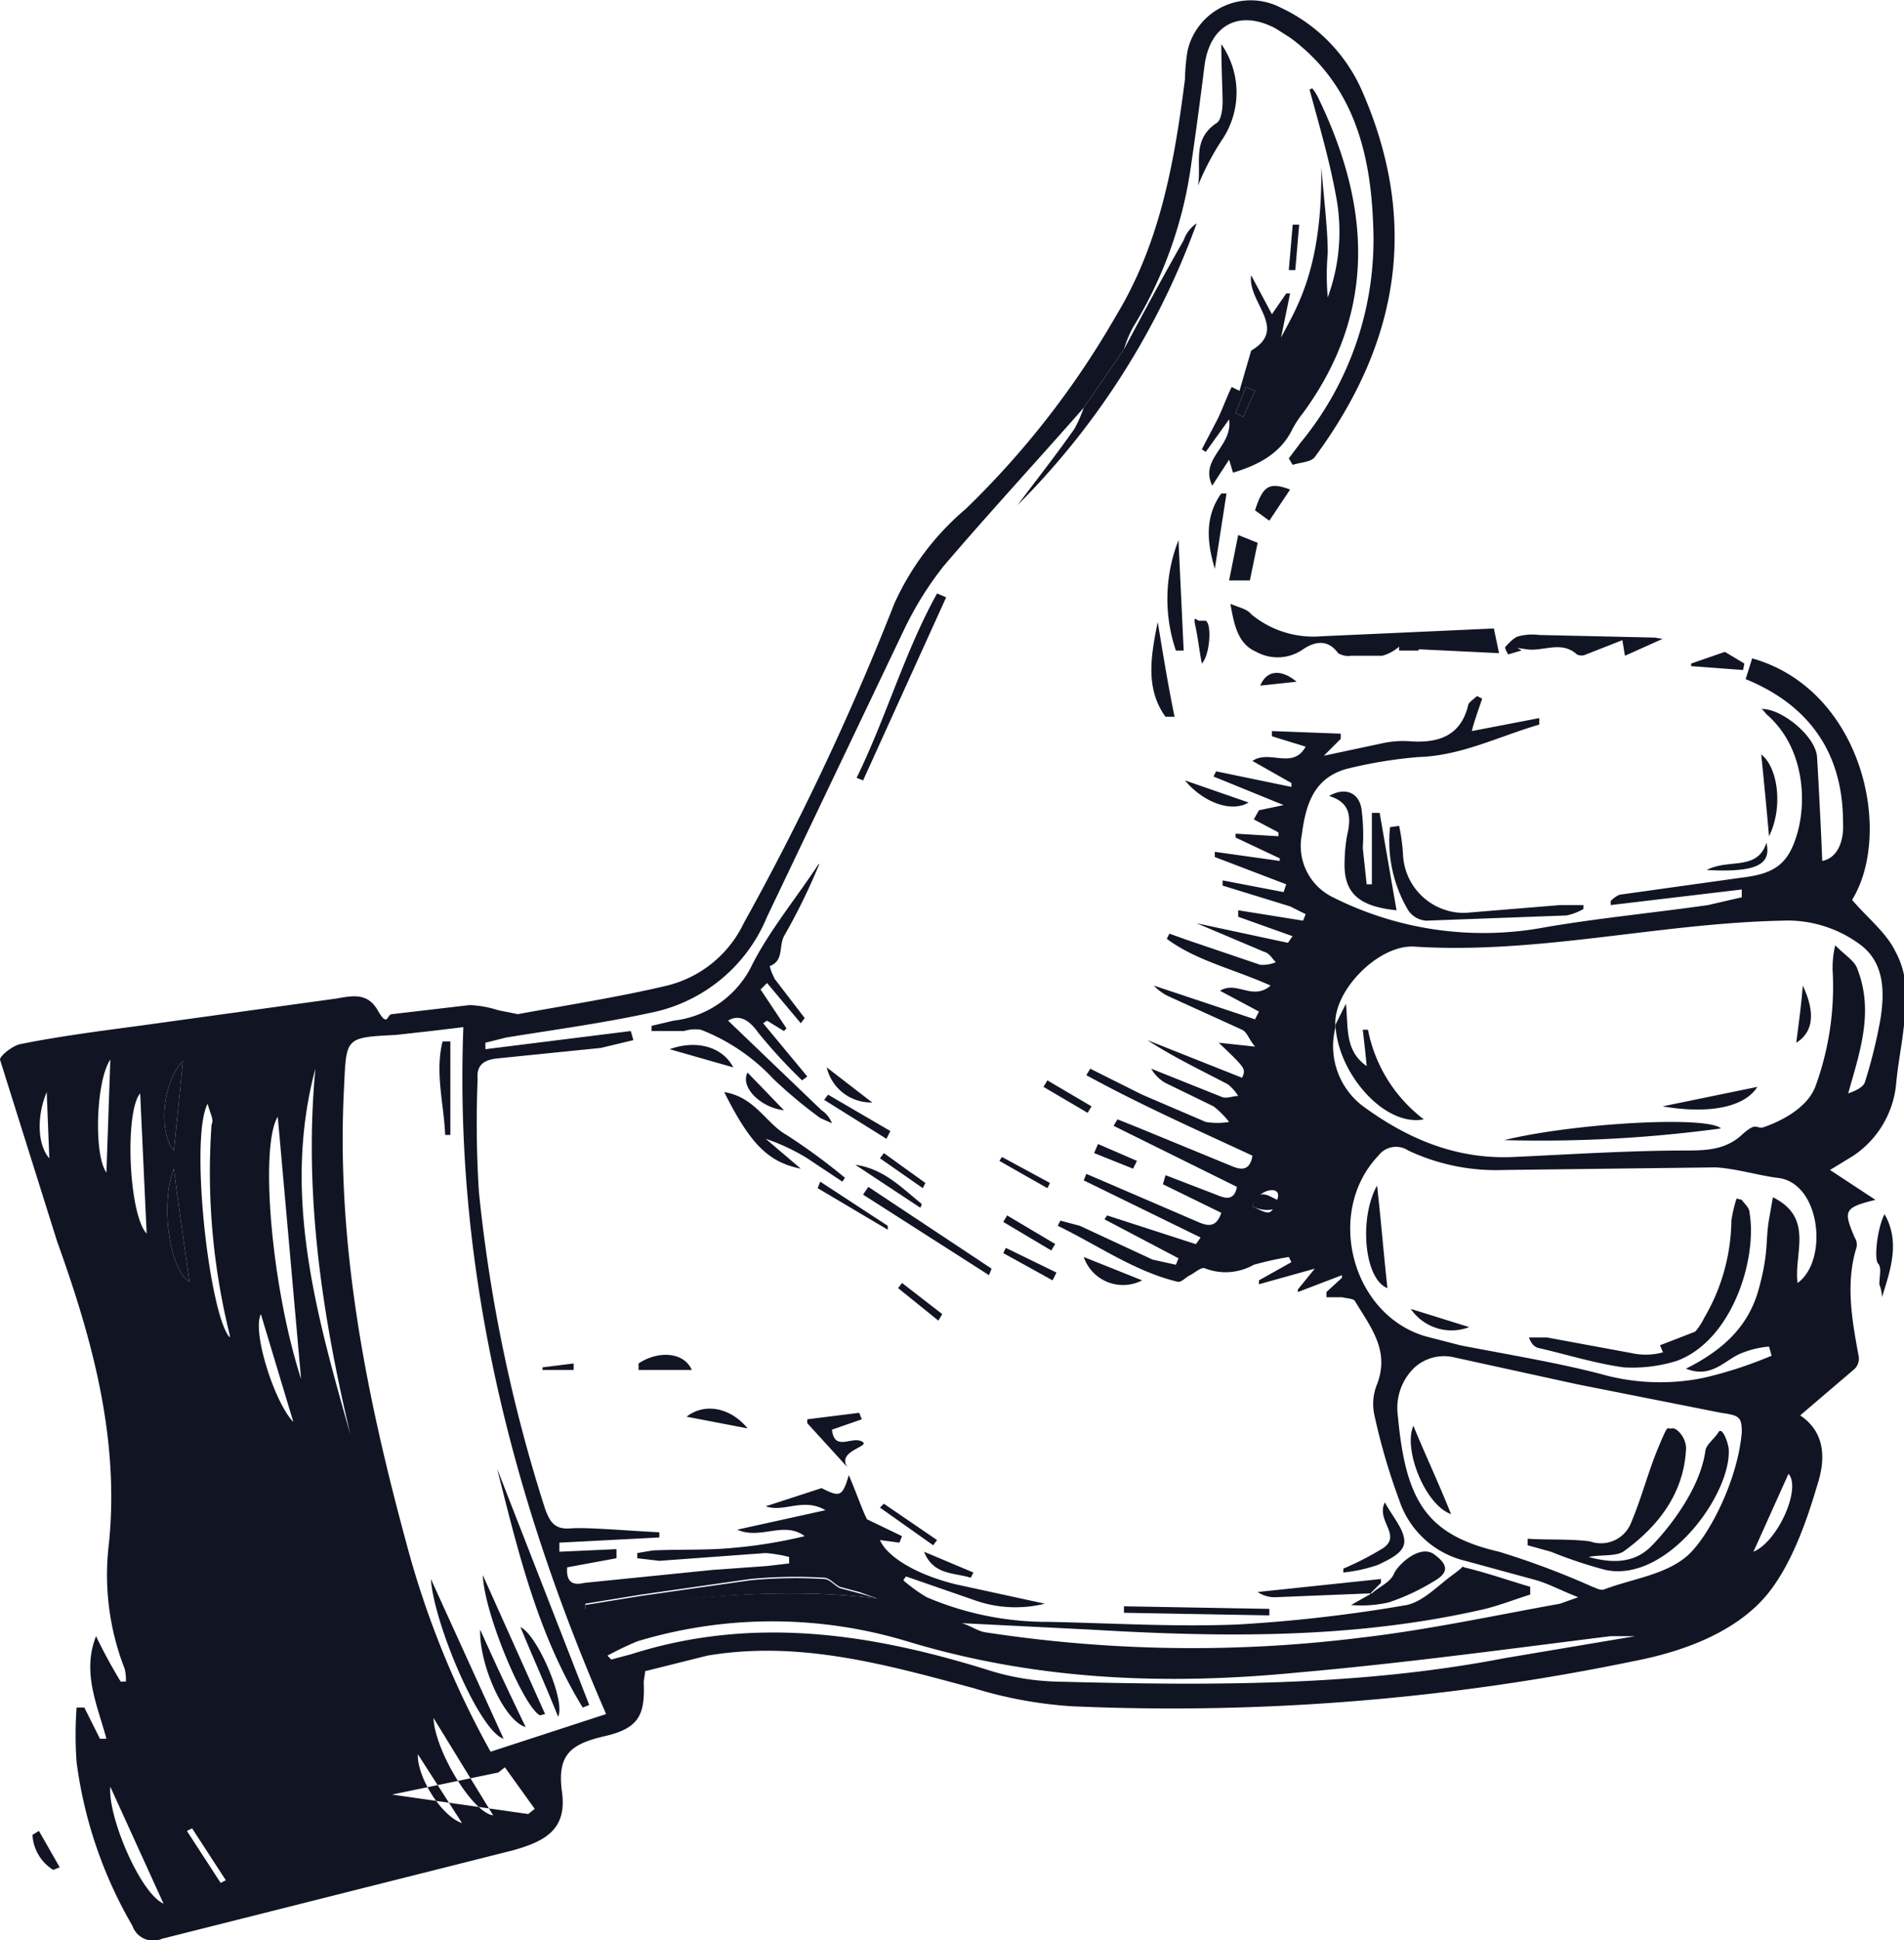
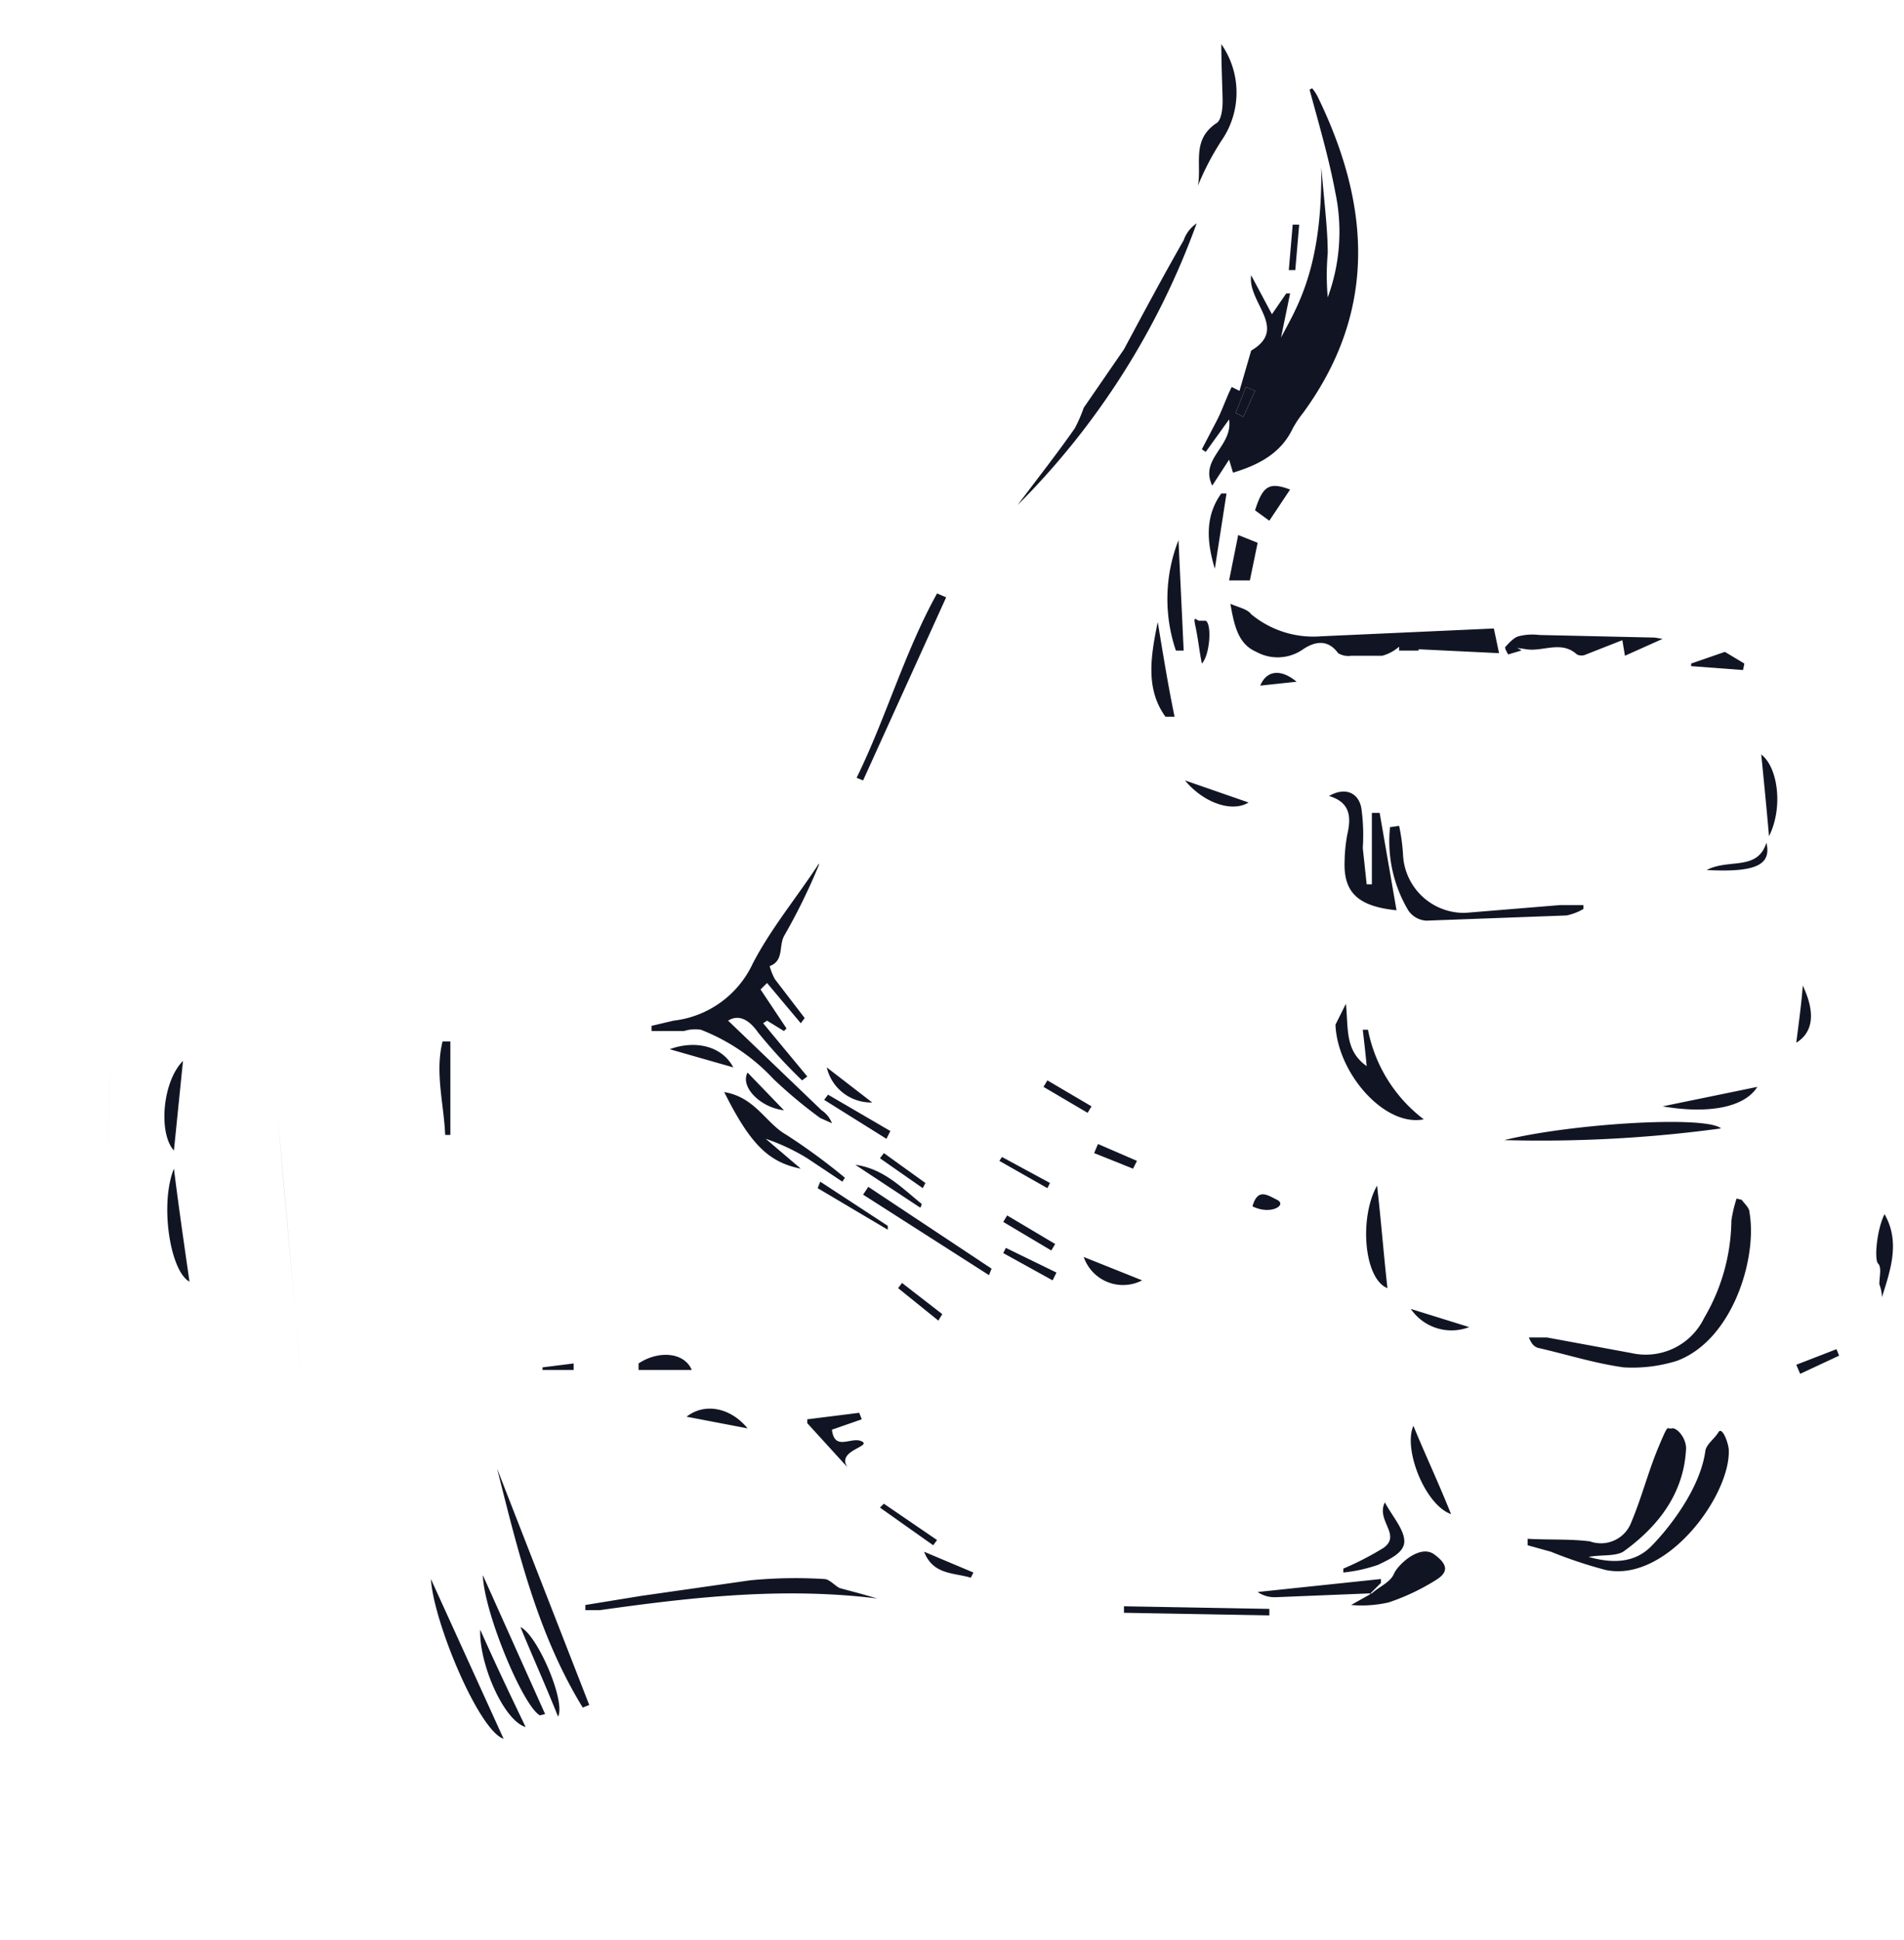
<svg xmlns="http://www.w3.org/2000/svg" id="Calque_1" data-name="Calque 1" viewBox="0 0 146.7 149.4">
  <defs>
    <style>.cls-1{fill:#111523}</style>
  </defs>
-   <path class="cls-1" d="M0 81.6c0-.3 1-1.1 1.6-1.2 3-.6 6.1-1 9.1-1.4l15.2-2.1c1.2-.2 2.4-.5 3.2.9s.7.3 1.1.3l6-.7a8.5 8.5 0 012.2.4l1.5.3c3.8-.7 7.7-1.3 11.5-2.2a8.9 8.9 0 005.9-4.8 204.3 204.3 0 0011.6-24.6 20.7 20.7 0 015.5-7.3A67.1 67.1 0 0086 24.3c3.4-5.6 4.5-11.9 5.3-18.2a15 15 0 01.2-2.2A5 5 0 0198.7.6a12.7 12.7 0 016.2 6.3c4.5 10.2 2.9 19.5-3.6 28.3-.3.4-1.1.4-1.7.6l-.3-.5.9-1.2a24.6 24.6 0 005.6-16.8c-.2-5.5-1.5-10.8-6.4-14.4l-1.1-.7c-2.8-1.5-5.1-.3-5.5 2.9s-.7 5.4-1.1 8.1a32.2 32.2 0 01-4.4 12 8.7 8.7 0 00-.7 1.7l-3.1 4.5c-3.6 4.1-7.3 8.1-10.8 12.2a25.9 25.9 0 00-3 4.8L59.1 70.6a12.3 12.3 0 01-9 7.4c-3.7.8-7.4 1.3-11.1 1.9l-1.6.4v.5l11.2-1.4.2.7-2.5.6-7.9.8c-1.1.1-1.7.5-1.6 1.6a84.2 84.2 0 00.1 8.7 119 119 0 005.1 24.4c.4 1.1.8 1.6 2 1.5s4.6.2 6.8.3v.4l-7.7.4v.7l4.4-.2v.7l-3.8.7c-.1 1.2.5 1.4 1.3 1.2l9.9-1 4.2-.3 1.7-.2v-.5a11.3 11.3 0 00-1.8-.3l-8.2.6-1.7-.2v-.4l1.2-.2c2.1-.1 4.2 0 6.2-.2a37 37 0 005.5-.9c-1.6-1.2-3.4.3-5.2-.5l6.8-1.5c-1.7-1-3.2.2-4.6-.3l4.3-1.4c1.4.7 1.6.7 2.1-1 .6 1.4 1 2.6 1.4 3.4l2.7 1.3-.2.5-1.5-.2c.5 1.2 2.6 2.6 5.8 3.4l6.9 1.5a9.4 9.4 0 01-5.5-.3l-5.2-1.8-.2.3a11.8 11.8 0 001.8 1.3 23.6 23.6 0 009.4 1.9c4.9.1 9.7.4 14.6.2a115 115 0 0013-1.5c1.3-.3 2.4-1.5 3.5-2.3s.7-.7.9-.6c1.7.4 3.4 1 5.1 1.5v.6c-1.3.4-2.5.9-3.9 1.2-9.8 2.2-19.8 2.1-29.9 1.5l-10-.5c.7.2 1.2.6 1.8.7a105.1 105.1 0 0029.1.4c5.1-.6 10.2-1.7 15.2-2.6l1.4-.5c-1.3-.5-2.2-1-3.2-1.3l-5.5-1.5a7.1 7.1 0 01-5.1-4.7 48.4 48.4 0 01-1.9-6.5 4 4 0 01.2-2.4c1-2.6-.5-4.4-1.7-6.4-.1-.2-.6-.2-1-.3h-1.2v-.4l1.2-1.1v-.2l-3.4 1.3v-.2l1.3-1.6-4.3 1.2v-.3l2.5-1.4-.2-.4a26.1 26.1 0 00-2.7.6 4.4 4.4 0 01-3.7.3c-.3-.2-.8.3-1.2.5s-.7.6-1 .5c-3.3-.8-6.1-2.8-9.2-4.3l.2-.4 1.5.4 5.6 2.6 1.8.4.2-.5-5.7-3 .2-.3 6.8 2.2c0 .1.2-.2.4-.5l-9-4.4.2-.5 1.4.6 7.2 3.1c.7.3 1.4.5 1.8-.7l-4.5-2.2.2-.7 3.9 1.5c.7.3 1.4.5 1.6-.6l-9.5-4.7.3-.5 1.5.6 7.3 3c.7.3 1.4.4 1.6-.8-4.3-2-8.6-3.9-12.8-6.2l.3-.5 4 2 4.9 2.1a5.4 5.4 0 001.8 0 6.8 6.8 0 00-1.2-1.2l-3.7-1.8a2.9 2.9 0 01-1.1-1.1l5.5 2.2c.4.1.8-.1 1.2-.1a3.4 3.4 0 00-.8-.9c-2.1-1.1-4.2-2.1-6.2-3.4l7.3 2.9c.3-.7.3-.7-1.8-2.7l2.8.3c-.5-.6-.6-1.1-1-1.3l-5.5-2.5a3.8 3.8 0 01-1.3-.9l7.8 2.6.3-.6-3-1.6c1.3-.8 2.5.8 3.9-.4-2.9-1.3-5.7-1.9-8-3.6l.2-.4 1.4.5 5.6 1.9a2.7 2.7 0 001.2-.2c-.3-.3-.5-.7-.9-.8l-5.2-2.2 7 1.5c.1 0 .2-.3.4-.5l-4.2-1.5v-.5l5 .8.2-.5-1.2-.6-5.2-1.6v-.4l4.7.9.2-.6-5.5-2.1v-.4l5 .7v-.2l-3.4-1.6v-.3l3.3.2v-.3l-1.9-1 .4-.7 1.9-.4-5.4-2.2.2-.4 5.8 1.2v-.3l-3-1.7c1.3-.9 3.1.7 4.1-1.1l-2.6-.8v-.4l5.3.2v.4l-1.3 1.3 4.7-1a7.4 7.4 0 012.1-.1c2 .1 3.7-.4 4.3-2.7 0-.3.4-.5.7-.8l.4.2c-.3.9-.6 1.7-.8 2.5l5.2-1v.5c-3.1.9-6 2.4-9.3 2.5a35 35 0 00-5.5.9c-2.6.7-3.2 2.8-3.5 5.1a4.4 4.4 0 002.4 4.8 25.8 25.8 0 0016.4 2.3c4.1-.7 8.3-1.1 12.5-1.7l2.6-.6v-.6l-10.1 1.2v-.3a1.8 1.8 0 01.7-.5l9.3-1.3c2.6-.3 3.7-1 4.4-3.5s.5-6.6-2.4-9.1c-.1-.1-.2-.3-.4-.4h.1c1.5 0 4.1 2.1 4.2 3.7s.3 5.4.4 8c1.1-.2 1.7-1.4 1.6-3 0-5.3-2.6-9-7.5-11l.5-1.6c8.5 2.4 10.9 13.4 7.7 18.6 1.2 1.4 2.6 2.5 3.3 3.9a6.7 6.7 0 01.8 4c0 2.1-.5 4.1-.7 6.2a7.5 7.5 0 01-3.3 5.6l-1.8 1.1 3.5 2.3c-2.4.6-2.5.8-1.6 2.9a1 1 0 01.1.9c-.8 2.7-.3 5.5.2 8.2a1.1 1.1 0 01-.4 1.1l-4.1 3.5c1.8 1.2 2 3.1 1.4 5.1s-1.9 6.5-4.3 9.1-6.2 4-9.8 4.7a175.6 175.6 0 01-43.4 3.5A32.8 32.8 0 0175 130c-6.7-1.8-13.4-3.7-20.5-2.5l-4.8 1.2c0 .3-.1.6-.1.9.1 2.5-.4 3.5-3 4.1s-3.7 1.4-3.3 4.3-1.3 3.8-3.8 4.5l-27 6.8a1.7 1.7 0 01-2.3-1 33.7 33.7 0 01-4.3-12.6 29.4 29.4 0 010-4.2h.6l1.2 2.4h.5c-.7-2.6-1.9-5.1-.8-7.9a39 39 0 001.9 3.5h.4a3.4 3.4 0 00-.1-1 19.9 19.9 0 01-1.2-9.7c.8-8.1-1.3-15.7-4-23.2m98.5-16.5a5.8 5.8 0 002 6c3.5 2.6 7.3 4.2 11.7 4s8.9-.5 13.4-.5c1.6 0 3-.1 4.2-1.2s1.1-.4 1.7-.6 3.3-1.2 4-3.2a22.4 22.4 0 001.3-8.9 7.6 7.6 0 01.2-1.9c.8.8 1.5 1.2 1.7 1.8 1.3 3.3.2 6.4-.7 9.6.6-.2 1.2-.5 1.3-.9a38.9 38.9 0 001.2-4.9c.3-2 .3-4.2-1.5-5.6a9.4 9.4 0 00-6.1-1.9c-9.5.2-18.8 2.6-28.3 2-2.8-.2-6.4 3.5-6.1 6.2zM46.7 132c-7.4-17-11.7-34.4-11-52.9l-2.5.3-2.7.3c-4 .2-3.8.2-4 4.2-.6 11.9 1.7 23.5 4.8 34.9a69.7 69.7 0 006.5 16.1zm83.2-26.6c2.8-1.4 4.8-3.2 5.6-6.1s.5-3.6.8-5.4l.3-1.7c3.2 1.6 1.6 4.3 1.9 6.6 2.4-1.7 1.8-7.8-1.6-8.1-1.5-.2-3.1-.7-4.7-.8l-16.3.2a15.9 15.9 0 01-7.4-1.5 1.7 1.7 0 00-2.3.4c-4.1 4.3-2.1 12.2 3.6 13.9l2.7.7c3.6.7 7.3 1.3 10.8 2.2a16.7 16.7 0 008 .3 31.6 31.6 0 005.2-1.7l-.2-.7a7.2 7.2 0 00-2.1.5c-1.3.5-2.3 2-4.3 1.2zm4.3 4.9c0-1.2-.2-1.3-1.6-1.5l-11.1-2.2-9.6-2.1a3.4 3.4 0 00-2.9.8 4.3 4.3 0 00-1.3 3.7c.6 6.6 2.2 9.2 7.8 10.5a62.4 62.4 0 017.2 2.7c.3.1.6.3.9.2 2.1-.8 4.6-1.1 6.3-2.5s4-5.9 4.3-9.6zm-87.4 17.2l.3.3 1.5-.4c9.4-3 18.5-1.6 27.5 1.2a19 19 0 005.3.9c11.5.3 23.1.4 34.5-1.8L126 126h-1.9c-8 1-16.1 2.1-24.1 2.8-10.2 1-20.2.6-30.1-2.4a35.9 35.9 0 00-20.8 0 25.3 25.3 0 00-2.3 1.1zm-19.8-17c-2.2-9.3-3.6-18.6-2.7-28.2-2.6 9.7.1 19 2.7 28.2zm40.6 12.6l-1.4-.5-1.5-.4c-.4-.2-.8-.7-1.2-.7a36.2 36.2 0 00-5.7.1l-8.4 1.2-4.3.7v.4h1.1c7.1-.9 14.1-1.7 21.4-.8zm-44.4-16.9c-.6-6.7-1.2-13.6-1.8-20.2-1.4 2.3-.5 13.1 1.8 20.2zM16 85c-1.4 2.6.1 16.2 1.7 18v-.2a52.1 52.1 0 01-1.4-16.2c.2-.4-.1-.8-.3-1.6zm-4.7 10l-.5-10.8c-1.2 1.4-.9 9.3.5 10.8zm1.3 51.6l-4.1-9c-.2 2.3 2.3 8.2 4.1 9zm.8-56.6c-1.1 2.7-.3 7.9 1.2 8.7-.4-2.8-.8-5.5-1.2-8.7zm20 42.3c.1 2.5 3 7.3 4.6 7.5zm-13.3-31.1c-.7 1.4 1.1 6.9 2.5 8.3zm-6-19.5c-1.6 1.6-1.9 5.6-.7 6.9zm-5.9 8.6c.1-2.9.2-5.7.3-8.7-1.1 1.6-1.3 7.3-.3 8.7zm126.9 29.2c1.9-.8 3.7-4.9 2.7-6zM32.2 135.1c-.1 1.6 1.7 4.7 3.4 5.3zm-28.6-51c-.8 1.9-.7 4.1.2 5.1zm26.6 54.1l10.5 1.5.5-.4-2.3-3.2-.5.4zM3 141l-.5.3a3.4 3.4 0 001.6 2.7l.5-.2zm128.2-38.1l-.2-.5-3.1 1.2.3.7zm-34.7-10c1.4.7 1.4.7 1.9-.5s-1.5-.9-1.9.5zM17 145l.4-.2-2.6-4-.4.2z" />
  <path class="cls-1" d="M101.1 6.8a3.5 3.5 0 01.5.8c4 8.3 4.5 16.4-1.2 24.2a8.3 8.3 0 00-.8 1.2c-.9 1.9-2.6 2.8-4.6 3.4l-.3-1-1.3 2c-1-2.1 1.6-3 1.3-5.1l-1.8 2.5-.3-.2 1.2-2.3c.4-.8.7-1.7 1.1-2.5l.6.3.9-3.1c2.9-1.7-.3-3.7 0-5.8l1.6 3 1.1-1.6h.3l-.7 3.4c1.2-2.3 3.2-5.3 3.1-13.1l.3 3.2c.1 1.1.2 2.3.2 3.4a19.3 19.3 0 000 3.4 14.6 14.6 0 00.6-8c-.5-2.7-1.3-5.4-2-8zm-4.4 23.3l-.7-.3-.8 2 .6.3zM63.1 66.6a46.5 46.5 0 01-2.7 5.5c-.4.8 0 1.9-1.1 2.3a4.9 4.9 0 00.4 1l2.3 3-.3.4-2.6-3.1-.5.5 2 3-.2.2-1.3-.8-.3.2 3.4 4.1-.4.3a40.3 40.3 0 01-3.4-3.7c-.7-1-1.5-1.4-2.3-.9l2.4 2.3 4.8 4.6a2.1 2.1 0 01.8 1l-.9-.4a35.8 35.8 0 01-3.6-3 15.1 15.1 0 00-5.6-3.8 2.9 2.9 0 00-1.3.1h-2.5V79l1.7-.4a7.7 7.7 0 006.1-4.4c1.4-2.7 3.4-5.1 5.1-7.7zm46.2-16.5h-1.5v-.3a3.3 3.3 0 01-1.3.7h-2.4a1.5 1.5 0 01-1-.2c-.8-1.1-1.8-.9-2.7-.3a3.4 3.4 0 01-3.6.2c-1.4-.6-1.7-2-2-3.7.7.3 1.3.4 1.6.8a7.5 7.5 0 005.4 1.7l13.3-.6.4 1.9-6.2-.3zm-1.7 20c-3-.3-4.1-1.4-4-3.8a12.3 12.3 0 01.2-2c.3-1.3.3-2.5-1.4-3 1.2-.7 2.3-.3 2.5 1a15.1 15.1 0 01.1 3l.3 2.8h.4v-5.5h.6zM83.5 31.4l3.1-4.5c1.5-2.8 3-5.6 4.6-8.4a2.6 2.6 0 011-1.3 59.1 59.1 0 01-13.8 21.7c1.5-2 3-3.9 4.4-5.9a11.1 11.1 0 00.7-1.6zm24.3 32.2a14.6 14.6 0 01.3 2.2 4.7 4.7 0 004.8 4.5l7.3-.6h1.8v.3a4.3 4.3 0 01-1.3.5l-10.8.4a1.8 1.8 0 01-1.4-.8 10.4 10.4 0 01-1.4-6.4zm-52 20.5c2.4.4 3.2 2.4 4.8 3.3a47.1 47.1 0 014.5 3.3l-.2.3-2.7-1.8a15.7 15.7 0 00-3.2-1.5l2.7 2.3c-2.5-.5-3.9-1.9-5.9-5.9zm49.8 38.7c.6-.6 1.5-.9 1.8-1.6s2-2.3 3.1-1.5 1.1 1.4.1 2a16.9 16.9 0 01-3.6 1.7 9.3 9.3 0 01-2.9.2l1.6-.9zm22.5-73.6l-2.9 1.3-.2-1.2-2.8 1.1a.8.8 0 01-.7 0c-1.2-1.1-2.6-.2-3.9-.4s-.3 0-.4.1l-1 .3c-.1-.2-.3-.5-.2-.6s.6-.7 1-.8a4.3 4.3 0 011.6-.1l8.9.2zM66 59.9c2.3-4.7 3.7-9.7 6.2-14.2l.7.3-6.4 14.1zm26.3-45.6c.3-1.7-.5-3.5 1.4-4.8.4-.2.5-1.1.5-1.7s-.1-2.8-.1-4.4a6.5 6.5 0 01.1 7.3 20.5 20.5 0 00-1.9 3.6zm-1.7 35.8a12.4 12.4 0 01.2-8.5l.4 8.5zM66.9 91.4l9.5 6.3-.2.5-9.7-6.2zm22.3-43.5c.4 2.4.8 4.9 1.3 7.3h-.7c-1.6-2.2-1.1-4.8-.6-7.3z" />
-   <path class="cls-1" d="M105.7 122.7l-7.4.3a2.3 2.3 0 01-1.4-.4l9.5-1v.3l-.9.9zm-2.2-1.9a22.9 22.9 0 003.1-1.6c1.4-1-.6-2.1.1-3.5.6 1.1 1.5 2.1 1.5 3s-1.2 1.4-2 1.8a11.8 11.8 0 01-2.7.6zm-5.7 3.6l-11.2-.2v-.5l11.2.2zm-31.4-15.1l-2.3.8c.2 1.7 1.5.5 2.3.9s-2 .7-1.1 2l-3.1-3.4v-.3l4-.5zm78.8-15.8c1.2 2.1.5 4.2-.2 6.4a3 3 0 00-.2-1c0-.6.2-1.3-.1-1.6s-.1-2.6.5-3.8zM95.4 41.2l1.5.6-.6 2.9h-1.6zm40.9 23.2c-.2-2.3-.4-4.3-.6-6.3 1.3 1 1.7 4.1.6 6.3zM94.5 38l-.9 5.8c-.6-2-.8-4 .5-5.8zm-11 58.8l4.5 1.8a3.2 3.2 0 01-4.5-1.8zM49.2 105c1.5-1 3.5-.9 4.1.5h-4.1zm2.4-24.2c1.9-.7 4-.3 4.9 1.4zm46.2-40.7l-1.1-.8c.6-1.9 1.1-2.2 2.7-1.6zM57.6 110l-4.7-.9c1.4-1.1 3.4-.7 4.7.9zm33.7-49.9l4.9 1.7c-1.3.8-3.5 0-4.9-1.7zM63.8 84.3l4.8 2.8-.3.6-4.8-3zm7.1 8.7l-5-3.3c2.2.3 3.6 1.8 5.1 3a.4.4 0 01-.1.3zm65.2-28.1c.4 1.7-.8 2.3-4.6 2.1 1.7-.9 3.9.1 4.6-2.1zM63.2 91l5.2 3.4v.3L63 91.5zm71.1-39.4l-4-.3v-.2l2.6-.9 1.5.9zM63.7 82.2l3.5 2.7a3.5 3.5 0 01-3.5-2.7zm-6.1.4l2.8 2.9c-1.8-.2-3.4-1.8-2.8-2.9zm17.2 38.9c-1.3-.4-2.9-.2-3.6-2l3.8 1.6zm17.8-70.4c-.2-1-.3-2-.5-2.9s.1-.4.3-.4h.5c.5.3.3 2.7-.3 3.3zm-15 42.5l3.7 2.2-.3.5-3.7-2.2zm9.7-3.6l-3-1.2.3-.7 3 1.3zm-15.4 29l-4.1-2.9.3-.3 4.1 2.8zm5.6-22.9l3.9 1.9-.3.6-3.8-2.1zm6.3-10.4l-3.4-2 .3-.5 3.4 2zM69.5 98.8l3.1 2.4-.3.5-3.1-2.5zm29.8-78l.3-3.5h.5l-.3 3.5zM71.1 91.5l-3.3-2.3.3-.4 3.2 2.3zm26-38.7c.5-1.2 1.6-1.3 2.8-.3zm-55.3 52.5l2.4-.3v.5h-2.4zm38.9-13.8L77 89.4l.2-.3 3.7 2zm-13.1 31.6c-7.3-.9-14.3-.1-21.4.9h-1.1v-.4l4.3-.7 8.4-1.2a36.2 36.2 0 015.7-.1c.4 0 .8.5 1.2.7l1.5.4zM21.4 86c.6 6.6 1.2 13.5 1.8 20.2M13.4 90c.4 3.2.8 5.9 1.2 8.7-1.5-.8-2.3-6-1.2-8.7zm.7-8.3l-.7 6.9c-1.2-1.3-.9-5.3.7-6.9zm-5.6-.1c-.1 3-.2 5.8-.3 8.7m30.2 46.2l.5-.4m102.8-31.7l-3 1.4-.3-.7 3.1-1.2zM96.5 92.9c.4-1.4 1.1-.9 1.9-.5s-.5 1.2-1.9.5zm.2-62.8l-.9 2-.6-.3.8-2zm6.2 48.8l.8-1.6c.2 1.9-.1 3.6 1.6 4.8-.1-1.1-.2-1.9-.3-2.8h.4a11.4 11.4 0 004.3 6.9c-3 .6-6.6-3.5-6.8-7.2zm13 8.9c5.3-1.3 15.6-1.9 16.7-.9a103.3 103.3 0 01-16.7.9zm12.2-2.6l7.3-1.5c-1 1.6-3.8 2.1-7.3 1.5zm10.8-9.3c1 2.1.8 3.6-.5 4.4.2-1.6.4-3 .5-4.4zM38.3 113.1l7.1 18.2-.5.2c-3.5-5.7-5-12.1-6.6-18.4zm-5.1 8.5l5.6 12.3c-1.9-.6-5.4-9-5.6-12.3zm8.4 10.5c-1.3-.7-4.3-7.9-4.4-10.8L42 132zm-4.6-6.6c1.2 2.7 2.3 5 3.5 7.5-1.7-.5-3.6-4.9-3.5-7.5zm6 6.7c-1-2.5-2-4.7-2.9-6.9 1.3.6 3.5 5.7 2.9 6.9zm-8.7-44.8c-.1-2.4-.8-4.8-.2-7.2h.6v7.2zm99.9 5c.2.3.6.6.6 1 .6 3.5-1.3 9.8-5.6 11.4a11.5 11.5 0 01-4.1.5c-2.2-.3-4.4-1-6.6-1.5-.3-.1-.5-.3-.7-.8h1.4l6.5 1.2a5 5 0 005.6-2.7 15.1 15.1 0 002.1-7.5 10.5 10.5 0 01.4-1.7zm-27.3 6.8c-1.8-.7-2.2-5.4-.8-7.9.3 2.6.5 5.2.8 7.9zm1.8 1.6l4.5 1.4a3.8 3.8 0 01-4.5-1.4zm13.7 19.1c1.8.5 3.5.5 4.8-.8s3.8-4.4 4.2-7.4c.1-.5.7-.9 1-1.4s.8.9.8 1.4c.1 3.5-4.8 10.2-9.5 9.2a34.5 34.5 0 01-4.2-1.4l-1.8-.5v-.5c1.6.1 3.2 0 4.8.2a2.5 2.5 0 003.2-1.5c.8-1.9 1.3-3.9 2.1-5.8s.6-1.3 1-1.4 1.2.8 1.1 1.7c-.2 3.3-2.1 5.8-4.7 7.7-.6.5-1.8.3-2.8.5zm-10.6-3.3c-2-.7-3.7-5-2.9-6.8.9 2.2 1.9 4.3 2.9 6.8z" />
+   <path class="cls-1" d="M105.7 122.7l-7.4.3a2.3 2.3 0 01-1.4-.4l9.5-1v.3l-.9.9zm-2.2-1.9a22.9 22.9 0 003.1-1.6c1.4-1-.6-2.1.1-3.5.6 1.1 1.5 2.1 1.5 3s-1.2 1.4-2 1.8a11.8 11.8 0 01-2.7.6zm-5.7 3.6l-11.2-.2v-.5l11.2.2zm-31.4-15.1l-2.3.8c.2 1.7 1.5.5 2.3.9s-2 .7-1.1 2l-3.1-3.4v-.3l4-.5zm78.8-15.8c1.2 2.1.5 4.2-.2 6.4a3 3 0 00-.2-1c0-.6.2-1.3-.1-1.6s-.1-2.6.5-3.8zM95.4 41.2l1.5.6-.6 2.9h-1.6zm40.9 23.2c-.2-2.3-.4-4.3-.6-6.3 1.3 1 1.7 4.1.6 6.3zM94.5 38l-.9 5.8c-.6-2-.8-4 .5-5.8zm-11 58.8l4.5 1.8a3.2 3.2 0 01-4.5-1.8zM49.2 105c1.5-1 3.5-.9 4.1.5h-4.1zm2.4-24.2c1.9-.7 4-.3 4.9 1.4zm46.2-40.7l-1.1-.8c.6-1.9 1.1-2.2 2.7-1.6zM57.6 110l-4.7-.9c1.4-1.1 3.4-.7 4.7.9m33.7-49.9l4.9 1.7c-1.3.8-3.5 0-4.9-1.7zM63.8 84.3l4.8 2.8-.3.6-4.8-3zm7.1 8.7l-5-3.3c2.2.3 3.6 1.8 5.1 3a.4.4 0 01-.1.3zm65.2-28.1c.4 1.7-.8 2.3-4.6 2.1 1.7-.9 3.9.1 4.6-2.1zM63.2 91l5.2 3.4v.3L63 91.5zm71.1-39.4l-4-.3v-.2l2.6-.9 1.5.9zM63.7 82.2l3.5 2.7a3.5 3.5 0 01-3.5-2.7zm-6.1.4l2.8 2.9c-1.8-.2-3.4-1.8-2.8-2.9zm17.2 38.9c-1.3-.4-2.9-.2-3.6-2l3.8 1.6zm17.8-70.4c-.2-1-.3-2-.5-2.9s.1-.4.3-.4h.5c.5.3.3 2.7-.3 3.3zm-15 42.5l3.7 2.2-.3.5-3.7-2.2zm9.7-3.6l-3-1.2.3-.7 3 1.3zm-15.4 29l-4.1-2.9.3-.3 4.1 2.8zm5.6-22.9l3.9 1.9-.3.6-3.8-2.1zm6.3-10.4l-3.4-2 .3-.5 3.4 2zM69.5 98.8l3.1 2.4-.3.5-3.1-2.5zm29.8-78l.3-3.5h.5l-.3 3.5zM71.1 91.5l-3.3-2.3.3-.4 3.2 2.3zm26-38.7c.5-1.2 1.6-1.3 2.8-.3zm-55.3 52.5l2.4-.3v.5h-2.4zm38.9-13.8L77 89.4l.2-.3 3.7 2zm-13.1 31.6c-7.3-.9-14.3-.1-21.4.9h-1.1v-.4l4.3-.7 8.4-1.2a36.2 36.2 0 015.7-.1c.4 0 .8.5 1.2.7l1.5.4zM21.4 86c.6 6.6 1.2 13.5 1.8 20.2M13.4 90c.4 3.2.8 5.9 1.2 8.7-1.5-.8-2.3-6-1.2-8.7zm.7-8.3l-.7 6.9c-1.2-1.3-.9-5.3.7-6.9zm-5.6-.1c-.1 3-.2 5.8-.3 8.7m30.2 46.2l.5-.4m102.8-31.7l-3 1.4-.3-.7 3.1-1.2zM96.5 92.9c.4-1.4 1.1-.9 1.9-.5s-.5 1.2-1.9.5zm.2-62.8l-.9 2-.6-.3.8-2zm6.2 48.8l.8-1.6c.2 1.9-.1 3.6 1.6 4.8-.1-1.1-.2-1.9-.3-2.8h.4a11.4 11.4 0 004.3 6.9c-3 .6-6.6-3.5-6.8-7.2zm13 8.9c5.3-1.3 15.6-1.9 16.7-.9a103.3 103.3 0 01-16.7.9zm12.2-2.6l7.3-1.5c-1 1.6-3.8 2.1-7.3 1.5zm10.8-9.3c1 2.1.8 3.6-.5 4.4.2-1.6.4-3 .5-4.4zM38.3 113.1l7.1 18.2-.5.2c-3.5-5.7-5-12.1-6.6-18.4zm-5.1 8.5l5.6 12.3c-1.9-.6-5.4-9-5.6-12.3zm8.4 10.5c-1.3-.7-4.3-7.9-4.4-10.8L42 132zm-4.6-6.6c1.2 2.7 2.3 5 3.5 7.5-1.7-.5-3.6-4.9-3.5-7.5zm6 6.7c-1-2.5-2-4.7-2.9-6.9 1.3.6 3.5 5.7 2.9 6.9zm-8.7-44.8c-.1-2.4-.8-4.8-.2-7.2h.6v7.2zm99.9 5c.2.3.6.6.6 1 .6 3.5-1.3 9.8-5.6 11.4a11.5 11.5 0 01-4.1.5c-2.2-.3-4.4-1-6.6-1.5-.3-.1-.5-.3-.7-.8h1.4l6.5 1.2a5 5 0 005.6-2.7 15.1 15.1 0 002.1-7.5 10.5 10.5 0 01.4-1.7zm-27.3 6.8c-1.8-.7-2.2-5.4-.8-7.9.3 2.6.5 5.2.8 7.9zm1.8 1.6l4.5 1.4a3.8 3.8 0 01-4.5-1.4zm13.7 19.1c1.8.5 3.5.5 4.8-.8s3.8-4.4 4.2-7.4c.1-.5.7-.9 1-1.4s.8.9.8 1.4c.1 3.5-4.8 10.2-9.5 9.2a34.5 34.5 0 01-4.2-1.4l-1.8-.5v-.5c1.6.1 3.2 0 4.8.2a2.5 2.5 0 003.2-1.5c.8-1.9 1.3-3.9 2.1-5.8s.6-1.3 1-1.4 1.2.8 1.1 1.7c-.2 3.3-2.1 5.8-4.7 7.7-.6.5-1.8.3-2.8.5zm-10.6-3.3c-2-.7-3.7-5-2.9-6.8.9 2.2 1.9 4.3 2.9 6.8z" />
</svg>